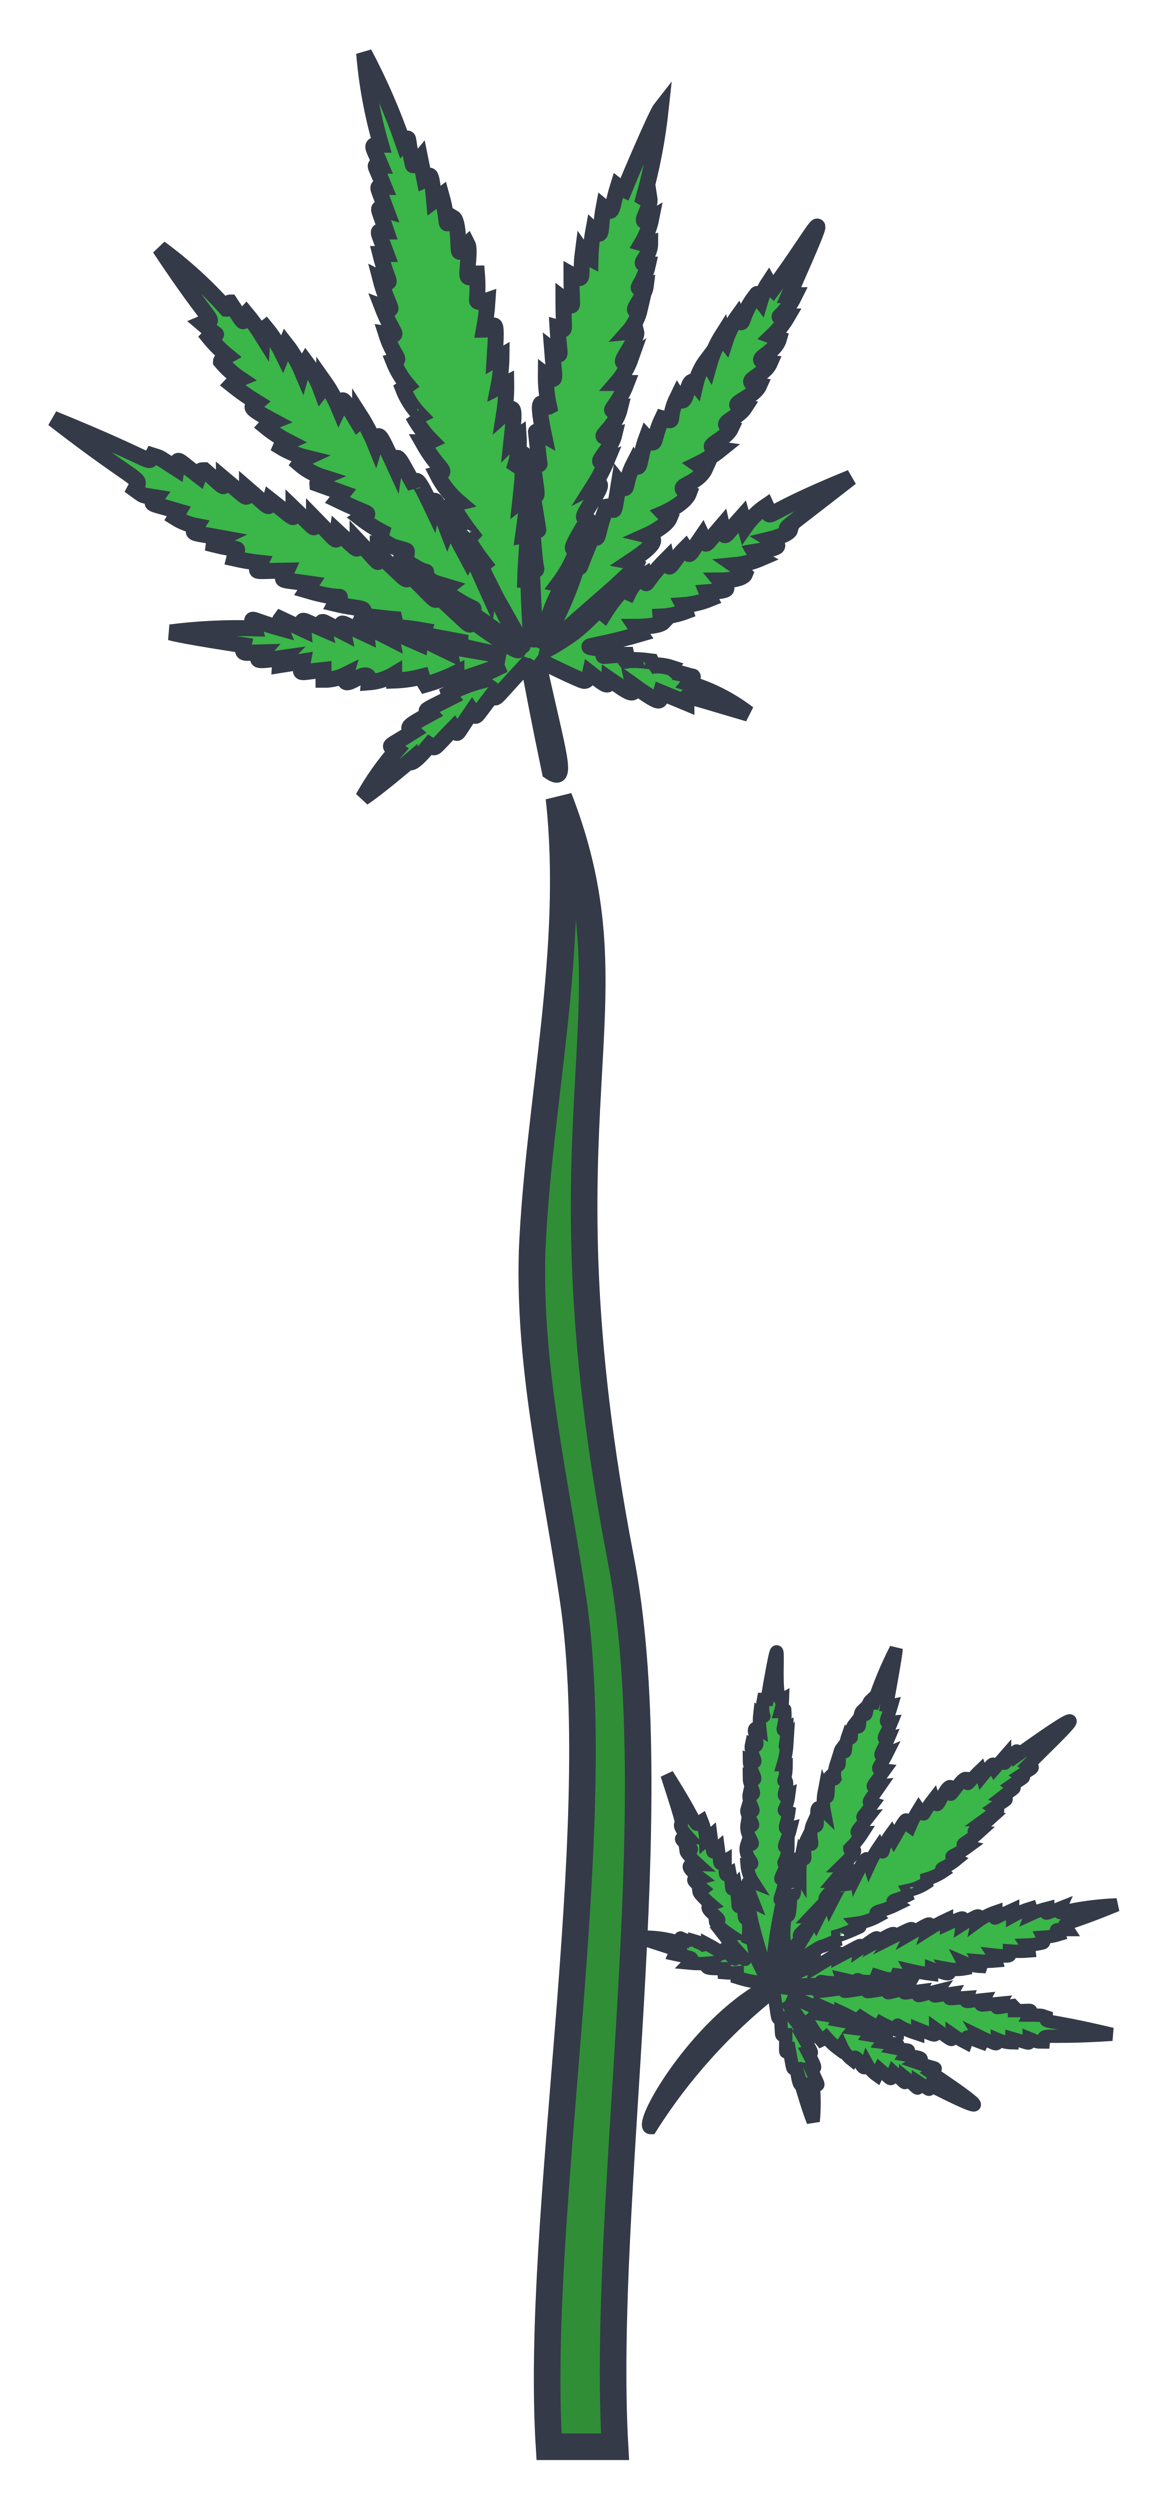
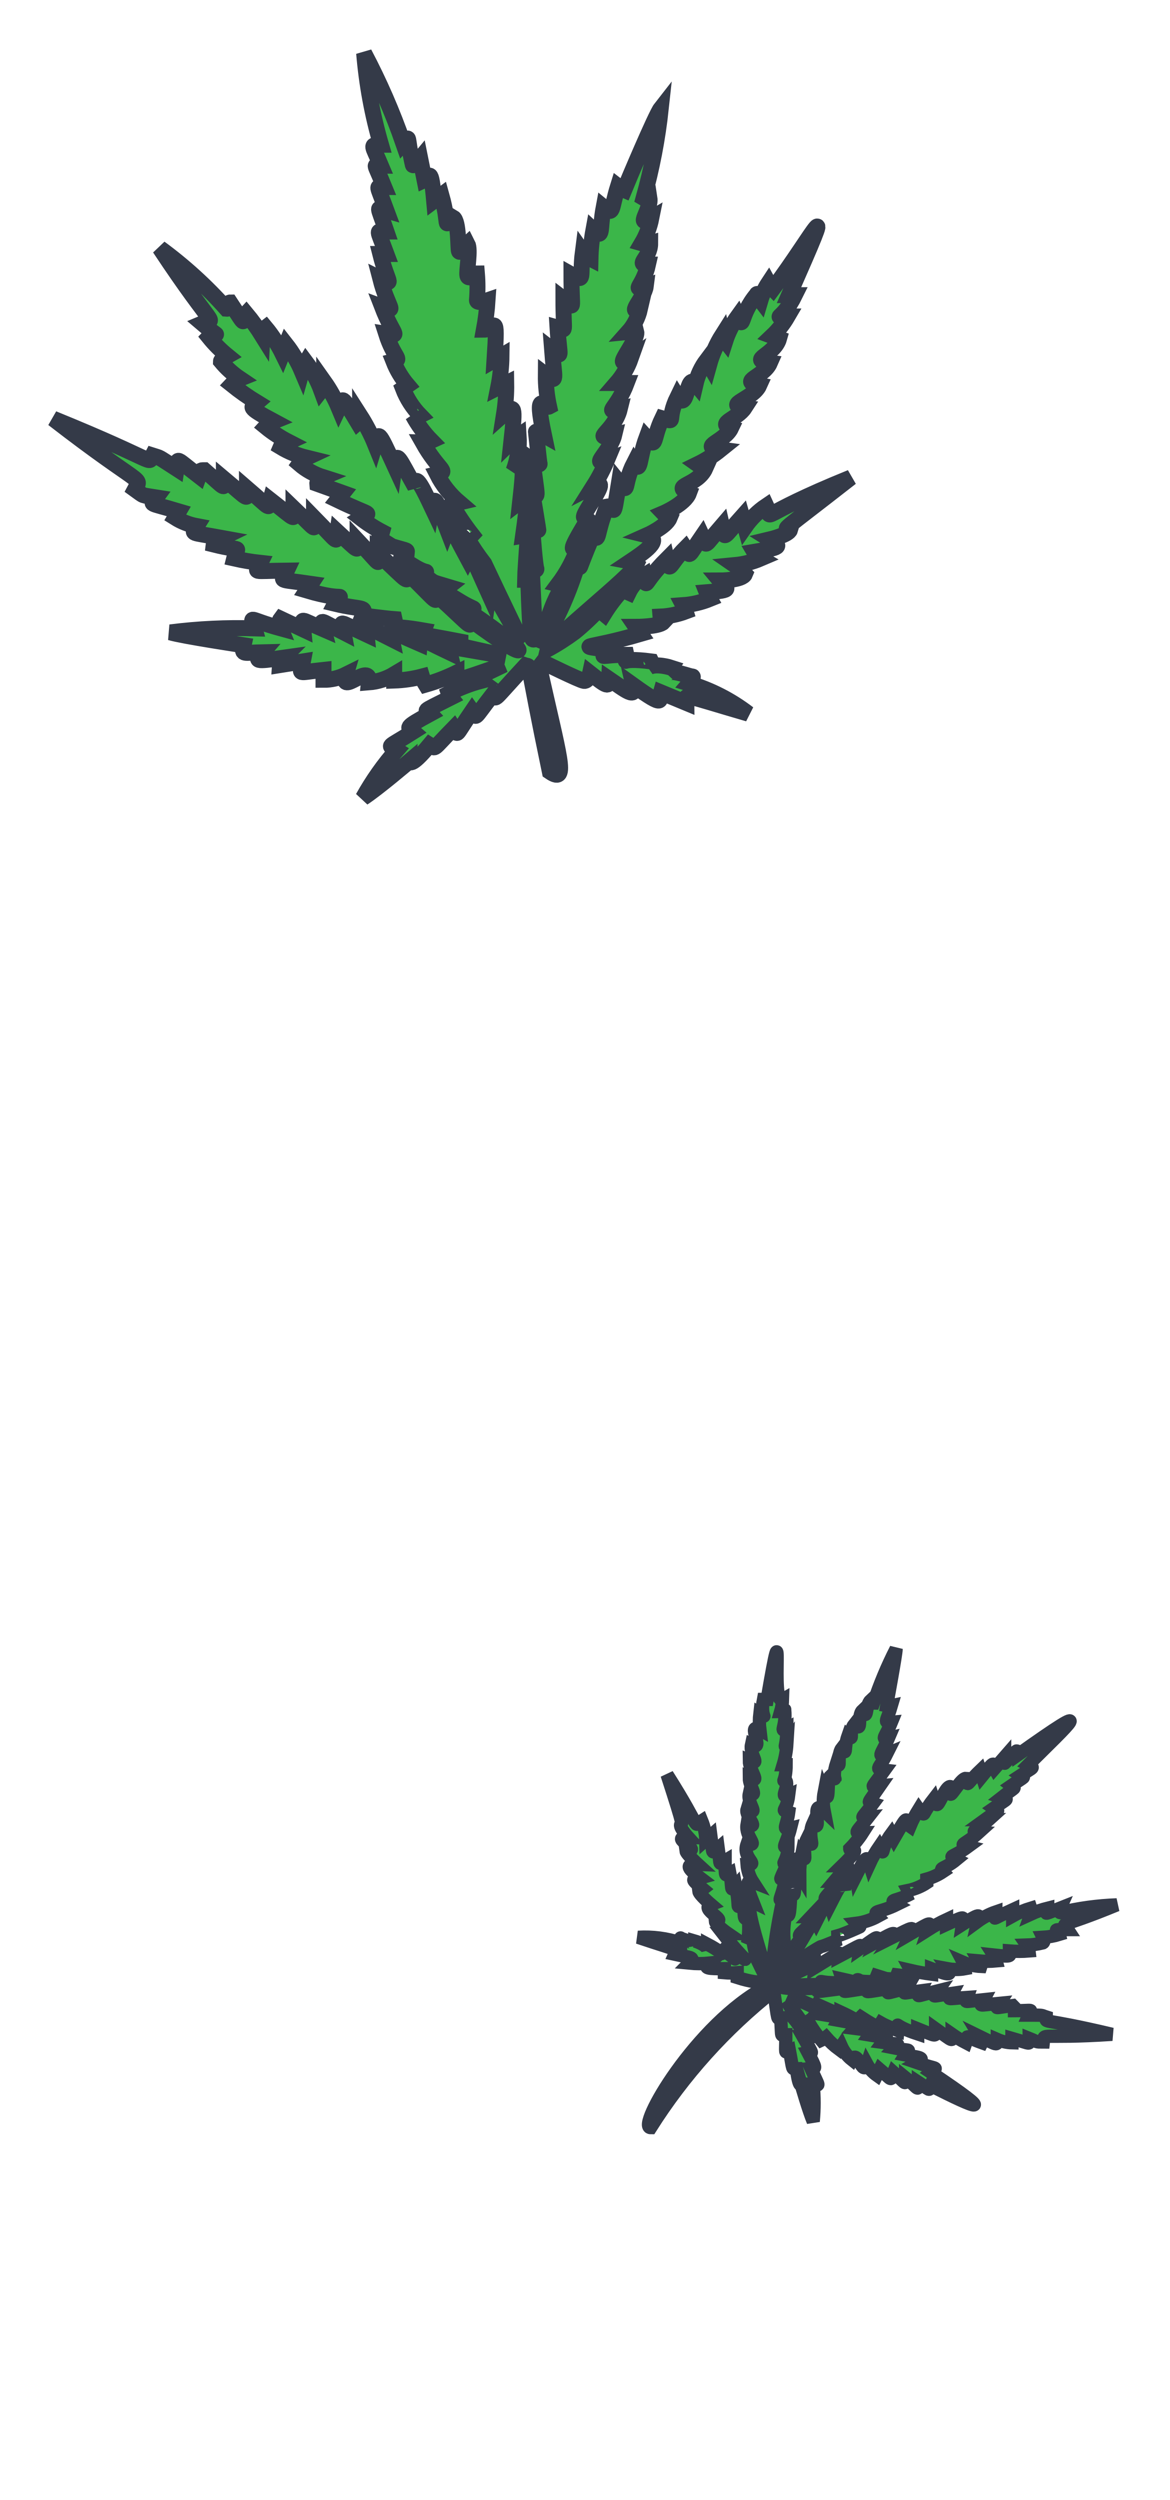
<svg xmlns="http://www.w3.org/2000/svg" width="22px" height="47px" viewBox="0 0 22 47" version="1.1">
  <title>plant-8</title>
  <g id="Page-1" stroke="none" stroke-width="1" fill="none" fill-rule="evenodd">
    <g id="illustration-step-6" transform="translate(-1399, -903)" fill-rule="nonzero" stroke="#343A48">
      <g id="other-plants" transform="translate(66, 844)">
        <g id="plant-8" transform="translate(1344, 82.5) scale(-1, 1) translate(-1344, -82.5) translate(1334, 60)">
-           <path d="M9.435,45 L10.676,45 C10.947,40.666 9.583,33.506 10.218,29.109 C10.544,26.882 11.063,24.768 10.994,22.513 C10.877,19.729 10.172,16.875 10.49,14 C8.939,17.996 10.97,19.736 9.335,28.27 C8.42,32.921 9.699,40.363 9.435,45 Z" id="Path" stroke-width="0.5" fill="#308E37" />
-           <path d="M11.77,10.059 C11.792,10.087 11.806,10.121 11.811,10.156 C12.218,9.257 12.135,9.375 12.204,9.506 C12.617,8.739 12.534,8.815 12.59,8.96 C12.748,8.552 12.824,8.227 12.879,8.538 C13.023,8.234 13.202,7.847 13.196,8.151 C13.499,7.612 13.54,7.46 13.581,7.757 C13.898,7.066 13.877,7.128 13.946,7.356 C14.023,7.166 14.118,6.983 14.229,6.81 C14.229,6.914 14.27,6.948 14.27,6.948 C14.607,6.388 14.539,6.485 14.628,6.672 C14.701,6.496 14.794,6.329 14.904,6.174 C14.904,6.271 14.959,6.34 14.959,6.34 C15.029,6.149 15.126,5.97 15.248,5.807 C15.281,5.861 15.307,5.919 15.324,5.98 C15.4,5.8 15.499,5.63 15.62,5.476 L15.689,5.648 C15.775,5.473 15.881,5.308 16.006,5.158 C16.061,5.199 16.067,5.317 16.067,5.317 C16.159,5.169 16.26,5.028 16.371,4.895 C16.481,5.012 16.315,5.234 16.674,4.687 C16.715,4.687 16.674,4.812 16.742,4.805 C17.119,4.381 17.539,3.999 17.996,3.664 C16.935,5.268 16.935,4.971 17.197,5.081 C16.791,5.427 16.949,5.206 17.073,5.337 C16.968,5.467 16.851,5.585 16.722,5.69 C16.846,5.759 16.846,5.794 16.846,5.794 C16.743,5.919 16.622,6.029 16.488,6.119 C16.548,6.143 16.602,6.181 16.646,6.229 C16.493,6.352 16.332,6.466 16.164,6.568 C16.267,6.658 16.384,6.637 15.854,6.92 C15.912,6.943 15.964,6.978 16.006,7.024 C15.872,7.134 15.726,7.229 15.572,7.308 C15.709,7.37 15.723,7.404 15.723,7.404 C15.571,7.496 15.406,7.563 15.234,7.605 C15.29,7.631 15.337,7.672 15.372,7.722 C15.241,7.835 15.089,7.919 14.924,7.971 C15.041,8.02 15.034,8.096 15.034,8.096 L14.552,8.269 L14.656,8.4 C13.967,8.732 14.029,8.614 14.222,8.739 C14.095,8.838 13.958,8.926 13.815,9.001 C13.857,9.16 13.988,9.043 13.629,9.271 C13.306,9.368 13.347,9.333 13.354,9.409 C13.499,9.513 13.526,9.451 13.23,9.638 C12.934,9.824 12.941,9.7 13.044,9.797 C12.803,9.983 12.913,9.928 12.569,10.032 C12.7,10.135 12.727,10.073 12.383,10.287 C12.039,10.502 12.045,10.405 12.183,10.495 C10.909,11.352 10.985,11.518 12.128,10.668 C12.19,10.785 12.059,10.854 12.775,10.198 C12.824,10.329 12.734,10.363 13.306,9.803 C13.375,9.935 13.258,10.004 13.898,9.402 C13.898,9.631 13.788,9.679 14.277,9.16 C14.277,9.382 14.222,9.396 14.656,8.995 C14.69,9.216 14.594,9.243 15.096,8.732 C15.096,8.988 15,9.015 15.482,8.552 C15.482,8.787 15.386,8.815 15.916,8.4 C15.964,8.573 15.875,8.594 16.357,8.179 C16.357,8.414 16.288,8.421 16.791,7.999 C16.791,8.206 16.729,8.213 17.156,7.84 C17.245,7.84 17.218,7.84 17.259,7.951 C17.727,7.591 17.645,7.598 17.679,7.812 C18.065,7.563 17.961,7.619 18.134,7.563 C18.23,7.743 17.961,7.702 20,6.872 C18.285,8.2 18.333,7.951 18.464,8.2 C18.271,8.338 18.361,8.303 18.058,8.352 C18.168,8.504 18.237,8.435 17.638,8.614 L17.707,8.732 C17.583,8.81 17.445,8.864 17.3,8.891 C17.397,9.05 17.438,9.001 16.832,9.112 C16.977,9.181 16.983,9.237 16.983,9.237 C16.405,9.382 16.536,9.237 16.598,9.499 C16.434,9.536 16.269,9.564 16.102,9.582 C16.198,9.783 16.288,9.734 15.606,9.727 C15.709,9.949 15.806,9.88 15.152,9.976 L15.234,10.101 C14.442,10.336 14.58,10.101 14.704,10.35 C14.187,10.474 14.112,10.391 14.18,10.571 C14.18,10.571 13.767,10.626 13.581,10.64 C13.526,10.875 13.733,10.73 13.03,10.854 C13.065,10.951 13.168,10.903 12.342,11.062 C12.342,11.172 12.472,11.11 11.488,11.338 C12.748,11.131 12.576,11.117 12.541,11.269 C13.182,10.965 13.092,10.965 13.106,11.103 C13.795,10.806 13.671,10.799 13.629,11.02 C14.222,10.723 14.125,10.716 14.105,10.93 C14.683,10.661 14.58,10.661 14.539,10.889 C15.028,10.64 14.959,10.633 14.91,10.834 C15.393,10.626 15.317,10.605 15.296,10.834 L15.723,10.633 C15.723,10.633 15.771,10.695 15.723,10.813 C16.357,10.64 16.281,10.557 16.212,10.813 C16.741,10.797 17.271,10.822 17.796,10.889 C17.569,10.958 16.419,11.131 16.419,11.131 C16.46,11.324 16.419,11.269 16.061,11.262 C16.212,11.435 16.212,11.442 15.675,11.366 C15.712,11.403 15.734,11.452 15.737,11.504 L15.303,11.435 C15.351,11.698 15.448,11.649 14.917,11.594 L14.917,11.781 C14.772,11.782 14.628,11.749 14.497,11.684 C14.621,12.106 14.022,11.428 14.063,11.829 C13.895,11.816 13.733,11.764 13.588,11.677 L13.588,11.795 C13.411,11.789 13.236,11.764 13.065,11.719 C13.049,11.772 13.026,11.823 12.996,11.871 C12.797,11.814 12.603,11.74 12.417,11.649 C12.417,11.836 12.466,11.815 11.522,11.497 C12.135,11.795 12.059,11.725 11.956,11.801 C12.166,11.857 12.369,11.936 12.562,12.037 C12.553,12.064 12.539,12.09 12.521,12.113 C13.127,12.417 12.982,12.334 12.906,12.417 C13.416,12.693 13.326,12.673 13.23,12.756 C13.74,13.08 13.705,12.998 13.54,13.101 C13.783,13.377 13.995,13.678 14.174,14 C13.898,13.82 13.299,13.309 13.299,13.309 C13.299,13.309 13.299,13.461 12.92,13.004 C12.796,13.08 12.886,13.115 12.466,12.686 C12.376,12.825 12.466,12.873 12.121,12.368 C12.025,12.5 12.121,12.555 11.729,12.05 C11.66,12.154 11.77,12.216 11.116,11.511 C11.012,11.546 11.116,11.324 10.661,13.509 C10.296,13.758 10.496,13.205 10.861,11.539 L10.792,11.449 C10.792,11.449 10.103,11.788 10.021,11.801 C9.938,11.815 9.904,11.656 9.904,11.656 C9.58,11.912 9.552,11.926 9.545,11.767 C9.242,11.974 9.029,12.154 9.091,11.884 C8.464,12.334 8.616,12.154 8.574,12.016 L8.092,12.216 C8.092,12.037 8.258,12.03 6.928,12.417 C7.261,12.162 7.636,11.97 8.037,11.85 C7.989,11.795 7.955,11.712 7.982,11.719 C8.01,11.725 8.361,11.587 8.444,11.649 L8.382,11.553 C8.382,11.553 8.678,11.456 8.815,11.553 C8.726,11.49 8.753,11.435 8.753,11.435 C9.442,11.345 9.174,11.532 9.222,11.311 C9.731,11.311 9.711,11.4 9.559,11.221 C10.186,11.117 9.993,11.221 8.953,10.917 L9.043,10.785 C9.043,10.785 8.609,10.785 8.526,10.695 C8.558,10.67 8.578,10.632 8.581,10.592 C8.419,10.585 8.258,10.552 8.106,10.495 C8.118,10.454 8.134,10.415 8.154,10.377 C7.982,10.365 7.812,10.325 7.652,10.26 C7.675,10.22 7.696,10.178 7.713,10.135 C7.183,10.094 7.335,10.073 7.466,9.914 C7.466,9.914 7.039,9.914 6.99,9.79 C7.048,9.727 7.113,9.672 7.183,9.624 C7.015,9.608 6.85,9.566 6.694,9.499 C6.746,9.469 6.788,9.426 6.818,9.375 C6.329,9.292 6.288,9.285 6.522,9.14 C6.522,9.14 6.171,9.057 6.143,8.96 C6.247,8.912 6.398,9.071 5,7.978 C6.86,8.732 6.453,8.808 6.591,8.511 C6.747,8.616 6.882,8.75 6.99,8.905 L7.045,8.711 C7.424,9.133 7.362,9.154 7.424,8.884 C7.789,9.306 7.7,9.285 7.796,9.078 C8.085,9.499 8.01,9.465 8.113,9.306 C8.423,9.617 8.402,9.79 8.464,9.513 C8.939,9.99 8.822,10.087 8.884,9.817 C9.012,9.895 9.115,10.008 9.18,10.142 C9.219,10.125 9.249,10.093 9.263,10.052 C9.406,10.203 9.533,10.367 9.642,10.543 C9.718,10.481 9.718,10.433 9.718,10.433 C9.865,10.593 10.024,10.744 10.193,10.882 C10.355,11.002 10.525,11.111 10.702,11.207 C10.661,11.027 9.118,9.824 9.029,9.61 C9.063,9.582 9.103,9.563 9.146,9.555 C8.898,9.389 8.526,9.14 8.836,9.064 C8.836,9.064 8.478,8.905 8.409,8.739 C8.452,8.715 8.492,8.685 8.526,8.649 C8.526,8.649 8.12,8.476 8.044,8.269 C8.395,8.117 7.886,8.144 7.734,7.799 C7.789,7.786 7.84,7.762 7.886,7.729 C7.731,7.654 7.586,7.561 7.452,7.453 C7.872,7.398 7.376,7.308 7.252,7.045 C7.528,6.955 7.135,6.879 6.997,6.665 C7.397,6.609 6.839,6.506 6.722,6.243 C7.121,6.167 6.639,6.091 6.522,5.821 C6.949,5.766 6.439,5.683 6.35,5.365 L6.481,5.317 C6.367,5.209 6.27,5.086 6.191,4.95 C6.488,4.95 6.295,5.04 6.054,4.549 L6.164,4.549 C5.207,2.378 5.675,3.374 6.467,4.432 C6.5,4.399 6.528,4.362 6.55,4.321 C6.616,4.421 6.667,4.531 6.701,4.646 C6.749,4.584 6.763,4.501 6.77,4.535 C7.107,4.936 7.004,5.227 7.128,4.95 C7.23,5.091 7.309,5.247 7.362,5.413 C7.389,5.379 7.408,5.339 7.417,5.296 C7.527,5.469 7.61,5.658 7.665,5.856 L7.713,5.773 C7.812,5.904 7.883,6.055 7.92,6.215 C8.099,5.994 8.065,6.768 8.258,6.457 C8.485,6.92 8.258,6.948 8.547,6.865 C8.74,7.266 8.643,7.446 8.843,7.225 C8.994,7.633 8.946,7.916 9.077,7.702 C9.291,8.117 9.16,8.317 9.36,8.068 C9.49,8.877 9.421,8.49 9.587,8.524 C9.8,9.043 9.725,9.216 9.848,9.05 C10.207,9.9 10.028,9.589 10.158,9.672 C10.323,10.2 10.554,10.704 10.847,11.172 C10.523,9.838 10.269,10.039 10.503,9.983 C10.345,9.773 10.22,9.54 10.131,9.292 C10.248,9.333 10.351,9.423 9.883,8.663 C10.365,9.008 9.394,7.902 9.835,8.13 C9.739,7.978 9.656,7.819 9.587,7.653 C9.917,7.778 9.525,7.494 9.449,7.176 C9.917,7.287 9.449,7.114 9.346,6.692 C9.656,6.768 9.401,6.692 9.215,6.201 C9.256,6.201 9.408,6.201 9.408,6.201 C9.29,6.065 9.199,5.908 9.139,5.738 C9.545,6.015 8.994,5.4 9.036,5.24 C9.086,5.235 9.137,5.235 9.187,5.24 C9.079,5.119 9.003,4.971 8.967,4.812 C9.222,4.922 8.884,4.598 8.857,4.383 C9.139,4.48 8.905,4.383 8.815,3.975 C9.063,3.975 8.774,3.858 8.774,3.574 C8.826,3.589 8.881,3.589 8.933,3.574 C8.847,3.429 8.786,3.27 8.753,3.104 C9.07,3.291 8.753,2.945 8.788,2.724 C8.822,2.745 8.864,2.745 8.898,2.724 C8.743,2.172 8.635,1.607 8.574,1.037 C8.671,1.161 9.201,2.42 9.263,2.572 C9.305,2.554 9.344,2.531 9.38,2.503 C9.518,2.945 9.456,3.056 9.649,2.897 C9.731,3.332 9.649,3.505 9.842,3.325 C9.875,3.503 9.893,3.684 9.897,3.865 C9.954,3.836 10.004,3.793 10.041,3.74 C10.103,4.217 9.986,4.314 10.255,4.162 C10.255,4.895 10.179,4.791 10.406,4.618 C10.406,5.31 10.344,5.206 10.517,5.158 C10.482,5.738 10.413,5.731 10.62,5.572 C10.579,6.125 10.51,6.222 10.737,6.049 C10.739,6.249 10.718,6.449 10.675,6.644 C10.751,6.685 10.964,6.264 10.771,7.183 C10.771,7.183 10.93,7.093 10.923,7.121 C10.916,7.149 10.868,7.667 10.854,7.716 C10.84,7.764 10.985,7.66 10.985,7.66 C10.902,8.352 10.868,8.352 10.985,8.303 C10.985,8.303 10.868,8.995 10.875,8.995 C10.882,8.995 10.985,8.932 10.985,8.995 C10.985,9.057 10.937,9.638 10.916,9.686 C10.895,9.734 10.999,9.727 10.999,9.727 L10.937,11.02 C11.006,11.02 11.026,11.152 11.067,9.9 L11.129,9.9 C11.129,9.852 11.081,9.119 11.074,9.071 C11.104,9.066 11.134,9.066 11.164,9.071 C11.067,8.379 11.074,8.317 11.219,8.428 C11.143,7.736 11.143,7.66 11.343,7.847 C11.265,7.637 11.232,7.413 11.247,7.19 C11.296,7.223 11.342,7.26 11.384,7.301 C11.309,6.609 11.329,6.609 11.522,6.782 C11.492,6.592 11.478,6.401 11.481,6.208 L11.632,6.284 C11.593,6.089 11.572,5.89 11.57,5.69 L11.701,5.766 C11.639,4.805 11.701,5.199 11.901,5.199 C11.867,5.016 11.844,4.831 11.832,4.646 C11.832,4.646 12.032,4.715 12.032,4.646 C12.018,4.478 12.018,4.309 12.032,4.141 C12.066,4.141 12.19,4.273 12.211,4.183 C12.231,4.093 12.149,3.699 12.211,3.581 C12.273,3.637 12.348,3.768 12.369,3.726 C12.39,3.685 12.369,3.153 12.479,3.09 C12.679,3.284 12.534,3.263 12.7,2.669 L12.837,2.772 C12.899,2.081 12.927,2.344 13.017,2.385 L13.099,1.977 C13.099,1.977 13.23,2.136 13.237,2.102 C13.368,1.528 13.278,1.542 13.416,1.694 C13.618,1.111 13.865,0.545 14.153,0 C14.105,0.583 13.999,1.16 13.836,1.721 C14.056,1.721 14.001,1.721 13.836,2.116 C13.981,2.116 13.974,2.026 13.774,2.517 C13.933,2.517 13.926,2.434 13.733,2.959 C13.926,2.904 13.912,2.828 13.733,3.353 C13.933,3.353 13.919,3.27 13.733,3.775 L13.85,3.775 C13.712,4.328 13.574,4.376 13.85,4.238 C13.705,4.805 13.519,4.881 13.815,4.77 C13.602,5.323 13.457,5.317 13.74,5.275 C13.595,5.731 13.43,5.752 13.602,5.794 C13.538,5.957 13.447,6.109 13.333,6.243 L13.423,6.305 C13.35,6.494 13.24,6.665 13.099,6.81 C13.196,6.858 13.237,6.81 13.237,6.81 C13.143,6.985 13.025,7.146 12.886,7.287 C12.937,7.311 12.994,7.323 13.051,7.321 C12.755,7.847 12.548,7.861 12.782,7.916 C12.679,8.12 12.536,8.3 12.362,8.448 C12.507,8.483 12.521,8.448 12.507,8.483 C12.392,8.683 12.263,8.875 12.121,9.057 C12.19,9.133 12.225,9.105 12.225,9.105 C12.125,9.276 12.015,9.44 11.894,9.596 C11.983,9.665 12.052,9.458 11.336,10.896 C11.129,11.221 10.978,11.442 11.77,10.059 Z" id="Path" stroke-width="0.3" fill="#3BB649" />
+           <path d="M11.77,10.059 C11.792,10.087 11.806,10.121 11.811,10.156 C12.218,9.257 12.135,9.375 12.204,9.506 C12.617,8.739 12.534,8.815 12.59,8.96 C12.748,8.552 12.824,8.227 12.879,8.538 C13.023,8.234 13.202,7.847 13.196,8.151 C13.499,7.612 13.54,7.46 13.581,7.757 C13.898,7.066 13.877,7.128 13.946,7.356 C14.023,7.166 14.118,6.983 14.229,6.81 C14.229,6.914 14.27,6.948 14.27,6.948 C14.607,6.388 14.539,6.485 14.628,6.672 C14.701,6.496 14.794,6.329 14.904,6.174 C14.904,6.271 14.959,6.34 14.959,6.34 C15.029,6.149 15.126,5.97 15.248,5.807 C15.281,5.861 15.307,5.919 15.324,5.98 C15.4,5.8 15.499,5.63 15.62,5.476 L15.689,5.648 C15.775,5.473 15.881,5.308 16.006,5.158 C16.061,5.199 16.067,5.317 16.067,5.317 C16.159,5.169 16.26,5.028 16.371,4.895 C16.481,5.012 16.315,5.234 16.674,4.687 C16.715,4.687 16.674,4.812 16.742,4.805 C17.119,4.381 17.539,3.999 17.996,3.664 C16.935,5.268 16.935,4.971 17.197,5.081 C16.791,5.427 16.949,5.206 17.073,5.337 C16.968,5.467 16.851,5.585 16.722,5.69 C16.846,5.759 16.846,5.794 16.846,5.794 C16.743,5.919 16.622,6.029 16.488,6.119 C16.548,6.143 16.602,6.181 16.646,6.229 C16.493,6.352 16.332,6.466 16.164,6.568 C16.267,6.658 16.384,6.637 15.854,6.92 C15.912,6.943 15.964,6.978 16.006,7.024 C15.872,7.134 15.726,7.229 15.572,7.308 C15.709,7.37 15.723,7.404 15.723,7.404 C15.571,7.496 15.406,7.563 15.234,7.605 C15.29,7.631 15.337,7.672 15.372,7.722 C15.241,7.835 15.089,7.919 14.924,7.971 C15.041,8.02 15.034,8.096 15.034,8.096 L14.552,8.269 L14.656,8.4 C13.967,8.732 14.029,8.614 14.222,8.739 C14.095,8.838 13.958,8.926 13.815,9.001 C13.857,9.16 13.988,9.043 13.629,9.271 C13.306,9.368 13.347,9.333 13.354,9.409 C13.499,9.513 13.526,9.451 13.23,9.638 C12.934,9.824 12.941,9.7 13.044,9.797 C12.803,9.983 12.913,9.928 12.569,10.032 C12.7,10.135 12.727,10.073 12.383,10.287 C12.039,10.502 12.045,10.405 12.183,10.495 C10.909,11.352 10.985,11.518 12.128,10.668 C12.19,10.785 12.059,10.854 12.775,10.198 C12.824,10.329 12.734,10.363 13.306,9.803 C13.375,9.935 13.258,10.004 13.898,9.402 C13.898,9.631 13.788,9.679 14.277,9.16 C14.277,9.382 14.222,9.396 14.656,8.995 C14.69,9.216 14.594,9.243 15.096,8.732 C15.096,8.988 15,9.015 15.482,8.552 C15.482,8.787 15.386,8.815 15.916,8.4 C15.964,8.573 15.875,8.594 16.357,8.179 C16.357,8.414 16.288,8.421 16.791,7.999 C16.791,8.206 16.729,8.213 17.156,7.84 C17.245,7.84 17.218,7.84 17.259,7.951 C17.727,7.591 17.645,7.598 17.679,7.812 C18.065,7.563 17.961,7.619 18.134,7.563 C18.23,7.743 17.961,7.702 20,6.872 C18.285,8.2 18.333,7.951 18.464,8.2 C18.271,8.338 18.361,8.303 18.058,8.352 C18.168,8.504 18.237,8.435 17.638,8.614 L17.707,8.732 C17.583,8.81 17.445,8.864 17.3,8.891 C17.397,9.05 17.438,9.001 16.832,9.112 C16.977,9.181 16.983,9.237 16.983,9.237 C16.405,9.382 16.536,9.237 16.598,9.499 C16.434,9.536 16.269,9.564 16.102,9.582 C16.198,9.783 16.288,9.734 15.606,9.727 C15.709,9.949 15.806,9.88 15.152,9.976 L15.234,10.101 C14.442,10.336 14.58,10.101 14.704,10.35 C14.187,10.474 14.112,10.391 14.18,10.571 C14.18,10.571 13.767,10.626 13.581,10.64 C13.526,10.875 13.733,10.73 13.03,10.854 C13.065,10.951 13.168,10.903 12.342,11.062 C12.342,11.172 12.472,11.11 11.488,11.338 C12.748,11.131 12.576,11.117 12.541,11.269 C13.182,10.965 13.092,10.965 13.106,11.103 C13.795,10.806 13.671,10.799 13.629,11.02 C14.222,10.723 14.125,10.716 14.105,10.93 C14.683,10.661 14.58,10.661 14.539,10.889 C15.028,10.64 14.959,10.633 14.91,10.834 C15.393,10.626 15.317,10.605 15.296,10.834 L15.723,10.633 C15.723,10.633 15.771,10.695 15.723,10.813 C16.357,10.64 16.281,10.557 16.212,10.813 C16.741,10.797 17.271,10.822 17.796,10.889 C17.569,10.958 16.419,11.131 16.419,11.131 C16.46,11.324 16.419,11.269 16.061,11.262 C16.212,11.435 16.212,11.442 15.675,11.366 C15.712,11.403 15.734,11.452 15.737,11.504 L15.303,11.435 C15.351,11.698 15.448,11.649 14.917,11.594 L14.917,11.781 C14.772,11.782 14.628,11.749 14.497,11.684 C14.621,12.106 14.022,11.428 14.063,11.829 C13.895,11.816 13.733,11.764 13.588,11.677 L13.588,11.795 C13.411,11.789 13.236,11.764 13.065,11.719 C13.049,11.772 13.026,11.823 12.996,11.871 C12.797,11.814 12.603,11.74 12.417,11.649 C12.417,11.836 12.466,11.815 11.522,11.497 C12.135,11.795 12.059,11.725 11.956,11.801 C12.166,11.857 12.369,11.936 12.562,12.037 C12.553,12.064 12.539,12.09 12.521,12.113 C13.127,12.417 12.982,12.334 12.906,12.417 C13.416,12.693 13.326,12.673 13.23,12.756 C13.74,13.08 13.705,12.998 13.54,13.101 C13.783,13.377 13.995,13.678 14.174,14 C13.898,13.82 13.299,13.309 13.299,13.309 C13.299,13.309 13.299,13.461 12.92,13.004 C12.796,13.08 12.886,13.115 12.466,12.686 C12.376,12.825 12.466,12.873 12.121,12.368 C12.025,12.5 12.121,12.555 11.729,12.05 C11.66,12.154 11.77,12.216 11.116,11.511 C11.012,11.546 11.116,11.324 10.661,13.509 C10.296,13.758 10.496,13.205 10.861,11.539 L10.792,11.449 C10.792,11.449 10.103,11.788 10.021,11.801 C9.938,11.815 9.904,11.656 9.904,11.656 C9.58,11.912 9.552,11.926 9.545,11.767 C9.242,11.974 9.029,12.154 9.091,11.884 C8.464,12.334 8.616,12.154 8.574,12.016 L8.092,12.216 C8.092,12.037 8.258,12.03 6.928,12.417 C7.261,12.162 7.636,11.97 8.037,11.85 C7.989,11.795 7.955,11.712 7.982,11.719 C8.01,11.725 8.361,11.587 8.444,11.649 L8.382,11.553 C8.382,11.553 8.678,11.456 8.815,11.553 C8.726,11.49 8.753,11.435 8.753,11.435 C9.442,11.345 9.174,11.532 9.222,11.311 C9.731,11.311 9.711,11.4 9.559,11.221 C10.186,11.117 9.993,11.221 8.953,10.917 L9.043,10.785 C9.043,10.785 8.609,10.785 8.526,10.695 C8.558,10.67 8.578,10.632 8.581,10.592 C8.419,10.585 8.258,10.552 8.106,10.495 C8.118,10.454 8.134,10.415 8.154,10.377 C7.982,10.365 7.812,10.325 7.652,10.26 C7.675,10.22 7.696,10.178 7.713,10.135 C7.183,10.094 7.335,10.073 7.466,9.914 C7.466,9.914 7.039,9.914 6.99,9.79 C7.048,9.727 7.113,9.672 7.183,9.624 C7.015,9.608 6.85,9.566 6.694,9.499 C6.746,9.469 6.788,9.426 6.818,9.375 C6.329,9.292 6.288,9.285 6.522,9.14 C6.522,9.14 6.171,9.057 6.143,8.96 C6.247,8.912 6.398,9.071 5,7.978 C6.86,8.732 6.453,8.808 6.591,8.511 C6.747,8.616 6.882,8.75 6.99,8.905 L7.045,8.711 C7.424,9.133 7.362,9.154 7.424,8.884 C7.789,9.306 7.7,9.285 7.796,9.078 C8.085,9.499 8.01,9.465 8.113,9.306 C8.423,9.617 8.402,9.79 8.464,9.513 C8.939,9.99 8.822,10.087 8.884,9.817 C9.012,9.895 9.115,10.008 9.18,10.142 C9.219,10.125 9.249,10.093 9.263,10.052 C9.406,10.203 9.533,10.367 9.642,10.543 C9.718,10.481 9.718,10.433 9.718,10.433 C9.865,10.593 10.024,10.744 10.193,10.882 C10.355,11.002 10.525,11.111 10.702,11.207 C10.661,11.027 9.118,9.824 9.029,9.61 C9.063,9.582 9.103,9.563 9.146,9.555 C8.898,9.389 8.526,9.14 8.836,9.064 C8.836,9.064 8.478,8.905 8.409,8.739 C8.452,8.715 8.492,8.685 8.526,8.649 C8.526,8.649 8.12,8.476 8.044,8.269 C8.395,8.117 7.886,8.144 7.734,7.799 C7.789,7.786 7.84,7.762 7.886,7.729 C7.731,7.654 7.586,7.561 7.452,7.453 C7.872,7.398 7.376,7.308 7.252,7.045 C7.528,6.955 7.135,6.879 6.997,6.665 C7.397,6.609 6.839,6.506 6.722,6.243 C7.121,6.167 6.639,6.091 6.522,5.821 C6.949,5.766 6.439,5.683 6.35,5.365 L6.481,5.317 C6.367,5.209 6.27,5.086 6.191,4.95 C6.488,4.95 6.295,5.04 6.054,4.549 L6.164,4.549 C5.207,2.378 5.675,3.374 6.467,4.432 C6.5,4.399 6.528,4.362 6.55,4.321 C6.616,4.421 6.667,4.531 6.701,4.646 C6.749,4.584 6.763,4.501 6.77,4.535 C7.107,4.936 7.004,5.227 7.128,4.95 C7.23,5.091 7.309,5.247 7.362,5.413 C7.389,5.379 7.408,5.339 7.417,5.296 C7.527,5.469 7.61,5.658 7.665,5.856 L7.713,5.773 C7.812,5.904 7.883,6.055 7.92,6.215 C8.099,5.994 8.065,6.768 8.258,6.457 C8.485,6.92 8.258,6.948 8.547,6.865 C8.74,7.266 8.643,7.446 8.843,7.225 C8.994,7.633 8.946,7.916 9.077,7.702 C9.291,8.117 9.16,8.317 9.36,8.068 C9.49,8.877 9.421,8.49 9.587,8.524 C9.8,9.043 9.725,9.216 9.848,9.05 C10.207,9.9 10.028,9.589 10.158,9.672 C10.323,10.2 10.554,10.704 10.847,11.172 C10.523,9.838 10.269,10.039 10.503,9.983 C10.345,9.773 10.22,9.54 10.131,9.292 C10.248,9.333 10.351,9.423 9.883,8.663 C10.365,9.008 9.394,7.902 9.835,8.13 C9.739,7.978 9.656,7.819 9.587,7.653 C9.917,7.778 9.525,7.494 9.449,7.176 C9.917,7.287 9.449,7.114 9.346,6.692 C9.656,6.768 9.401,6.692 9.215,6.201 C9.256,6.201 9.408,6.201 9.408,6.201 C9.29,6.065 9.199,5.908 9.139,5.738 C9.545,6.015 8.994,5.4 9.036,5.24 C9.086,5.235 9.137,5.235 9.187,5.24 C9.079,5.119 9.003,4.971 8.967,4.812 C9.222,4.922 8.884,4.598 8.857,4.383 C9.139,4.48 8.905,4.383 8.815,3.975 C9.063,3.975 8.774,3.858 8.774,3.574 C8.826,3.589 8.881,3.589 8.933,3.574 C8.847,3.429 8.786,3.27 8.753,3.104 C9.07,3.291 8.753,2.945 8.788,2.724 C8.822,2.745 8.864,2.745 8.898,2.724 C8.743,2.172 8.635,1.607 8.574,1.037 C8.671,1.161 9.201,2.42 9.263,2.572 C9.305,2.554 9.344,2.531 9.38,2.503 C9.518,2.945 9.456,3.056 9.649,2.897 C9.731,3.332 9.649,3.505 9.842,3.325 C9.875,3.503 9.893,3.684 9.897,3.865 C9.954,3.836 10.004,3.793 10.041,3.74 C10.103,4.217 9.986,4.314 10.255,4.162 C10.255,4.895 10.179,4.791 10.406,4.618 C10.406,5.31 10.344,5.206 10.517,5.158 C10.482,5.738 10.413,5.731 10.62,5.572 C10.579,6.125 10.51,6.222 10.737,6.049 C10.739,6.249 10.718,6.449 10.675,6.644 C10.751,6.685 10.964,6.264 10.771,7.183 C10.771,7.183 10.93,7.093 10.923,7.121 C10.916,7.149 10.868,7.667 10.854,7.716 C10.84,7.764 10.985,7.66 10.985,7.66 C10.902,8.352 10.868,8.352 10.985,8.303 C10.985,8.303 10.868,8.995 10.875,8.995 C10.882,8.995 10.985,8.932 10.985,8.995 C10.985,9.057 10.937,9.638 10.916,9.686 C10.895,9.734 10.999,9.727 10.999,9.727 L10.937,11.02 C11.006,11.02 11.026,11.152 11.067,9.9 L11.129,9.9 C11.129,9.852 11.081,9.119 11.074,9.071 C11.104,9.066 11.134,9.066 11.164,9.071 C11.067,8.379 11.074,8.317 11.219,8.428 C11.143,7.736 11.143,7.66 11.343,7.847 C11.265,7.637 11.232,7.413 11.247,7.19 C11.296,7.223 11.342,7.26 11.384,7.301 C11.309,6.609 11.329,6.609 11.522,6.782 C11.492,6.592 11.478,6.401 11.481,6.208 L11.632,6.284 C11.593,6.089 11.572,5.89 11.57,5.69 L11.701,5.766 C11.639,4.805 11.701,5.199 11.901,5.199 C11.867,5.016 11.844,4.831 11.832,4.646 C11.832,4.646 12.032,4.715 12.032,4.646 C12.018,4.478 12.018,4.309 12.032,4.141 C12.066,4.141 12.19,4.273 12.211,4.183 C12.231,4.093 12.149,3.699 12.211,3.581 C12.273,3.637 12.348,3.768 12.369,3.726 C12.39,3.685 12.369,3.153 12.479,3.09 C12.679,3.284 12.534,3.263 12.7,2.669 L12.837,2.772 C12.899,2.081 12.927,2.344 13.017,2.385 L13.099,1.977 C13.099,1.977 13.23,2.136 13.237,2.102 C13.368,1.528 13.278,1.542 13.416,1.694 C13.618,1.111 13.865,0.545 14.153,0 C14.105,0.583 13.999,1.16 13.836,1.721 C14.056,1.721 14.001,1.721 13.836,2.116 C13.981,2.116 13.974,2.026 13.774,2.517 C13.933,2.517 13.926,2.434 13.733,2.959 C13.926,2.904 13.912,2.828 13.733,3.353 C13.933,3.353 13.919,3.27 13.733,3.775 L13.85,3.775 C13.712,4.328 13.574,4.376 13.85,4.238 C13.705,4.805 13.519,4.881 13.815,4.77 C13.602,5.323 13.457,5.317 13.74,5.275 C13.595,5.731 13.43,5.752 13.602,5.794 C13.538,5.957 13.447,6.109 13.333,6.243 L13.423,6.305 C13.35,6.494 13.24,6.665 13.099,6.81 C13.196,6.858 13.237,6.81 13.237,6.81 C13.143,6.985 13.025,7.146 12.886,7.287 C12.937,7.311 12.994,7.323 13.051,7.321 C12.755,7.847 12.548,7.861 12.782,7.916 C12.679,8.12 12.536,8.3 12.362,8.448 C12.507,8.483 12.521,8.448 12.507,8.483 C12.392,8.683 12.263,8.875 12.121,9.057 C12.19,9.133 12.225,9.105 12.225,9.105 C12.125,9.276 12.015,9.44 11.894,9.596 C11.129,11.221 10.978,11.442 11.77,10.059 Z" id="Path" stroke-width="0.3" fill="#3BB649" />
          <path d="M3.332,35.921 C3.335,35.942 3.335,35.963 3.332,35.984 C3.868,35.658 3.779,35.686 3.772,35.783 C4.26,35.526 4.184,35.547 4.17,35.637 C4.452,35.443 4.541,35.353 4.473,35.512 C4.72,35.374 4.878,35.277 4.782,35.422 C5.166,35.228 5.194,35.207 5.125,35.353 C5.531,35.117 5.503,35.131 5.455,35.277 C5.565,35.207 5.68,35.144 5.798,35.089 L5.798,35.18 C6.176,35.006 6.115,35.027 6.094,35.18 C6.492,34.923 6.403,35.027 6.382,35.124 C6.487,35.047 6.603,34.986 6.726,34.944 C6.726,35.103 6.582,35.11 7.042,34.902 L7.042,35.02 C7.151,34.959 7.266,34.91 7.385,34.874 C7.398,34.91 7.398,34.949 7.385,34.985 C7.487,34.938 7.593,34.901 7.702,34.874 C7.702,34.971 7.55,35.027 7.935,34.874 C7.935,34.874 7.901,34.951 7.935,34.958 C8.284,34.873 8.641,34.825 9,34.812 C7.873,35.277 7.976,35.117 8.079,35.277 C7.736,35.277 7.901,35.277 7.921,35.367 C7.821,35.398 7.717,35.416 7.612,35.422 C7.653,35.505 7.612,35.526 7.612,35.526 C7.513,35.551 7.412,35.565 7.31,35.568 C7.333,35.601 7.347,35.639 7.351,35.679 C7.228,35.689 7.104,35.689 6.98,35.679 C6.98,35.769 7.069,35.797 6.685,35.755 C6.707,35.789 6.723,35.826 6.733,35.866 C6.623,35.876 6.513,35.876 6.403,35.866 C6.451,35.949 6.444,35.97 6.444,35.97 C6.331,35.965 6.219,35.939 6.115,35.894 C6.134,35.93 6.146,35.97 6.149,36.012 C6.04,36.032 5.928,36.032 5.819,36.012 C5.936,36.185 5.723,36.088 5.517,36.012 L5.517,36.116 C5.385,36.099 5.254,36.076 5.125,36.046 C5.173,36.136 5.256,36.178 4.864,36.129 C4.823,36.227 4.94,36.213 4.665,36.199 L4.486,36.143 C4.431,36.268 4.637,36.261 4.321,36.254 C4.005,36.247 4.15,36.178 4.17,36.254 C3.978,36.254 4.053,36.254 3.834,36.206 C3.868,36.31 3.902,36.282 3.648,36.275 C3.394,36.268 3.421,36.213 3.463,36.31 C2.494,36.31 2.453,36.414 3.373,36.379 C3.373,36.462 3.277,36.455 3.882,36.379 C3.882,36.462 3.779,36.455 4.308,36.379 C4.308,36.469 4.205,36.462 4.761,36.379 C4.672,36.497 4.603,36.49 5.05,36.379 C4.981,36.504 4.933,36.476 5.311,36.428 C5.249,36.559 5.187,36.539 5.634,36.428 C5.544,36.559 5.476,36.539 5.902,36.476 C5.833,36.608 5.764,36.58 6.19,36.552 C6.156,36.656 6.094,36.636 6.499,36.594 C6.431,36.726 6.355,36.705 6.795,36.663 C6.726,36.774 6.664,36.753 7.042,36.705 L7.076,36.74 L7.076,36.802 C7.447,36.802 7.399,36.76 7.344,36.885 C7.64,36.885 7.564,36.885 7.674,36.92 C7.674,37.052 7.537,36.92 8.911,37.246 C7.537,37.336 7.64,37.204 7.619,37.391 C7.461,37.391 7.523,37.391 7.351,37.322 C7.351,37.447 7.413,37.433 7.028,37.322 L7.028,37.405 C6.933,37.403 6.84,37.381 6.753,37.343 C6.753,37.468 6.753,37.447 6.424,37.287 C6.479,37.378 6.465,37.405 6.465,37.405 C6.094,37.273 6.224,37.239 6.163,37.405 C6.072,37.358 5.985,37.304 5.902,37.246 C5.902,37.384 5.95,37.398 5.592,37.142 C5.592,37.301 5.634,37.294 5.256,37.142 L5.256,37.239 C4.747,37.072 4.905,36.996 4.885,37.176 C4.885,37.176 4.658,37.086 4.562,37.031 C4.514,37.107 4.562,37.163 4.184,36.92 C4.074,37.024 4.232,37.024 3.813,36.83 C3.813,36.899 3.868,36.906 3.366,36.684 C3.325,36.753 3.401,36.747 2.817,36.511 C3.545,36.857 3.504,36.795 3.401,36.864 C3.868,36.941 3.799,36.906 3.758,36.982 C4.211,37.065 4.163,37.024 4.067,37.135 C4.479,37.19 4.438,37.135 4.349,37.26 C4.754,37.329 4.699,37.26 4.596,37.398 C4.953,37.447 4.905,37.398 4.809,37.502 C5.153,37.572 5.105,37.502 5.022,37.634 C5.235,37.676 5.434,37.676 5.249,37.78 C5.647,37.918 5.634,37.849 5.503,37.96 C6.788,38.82 6.382,38.653 5.503,38.21 C5.462,38.32 5.503,38.3 5.269,38.147 C5.269,38.341 5.269,38.258 5.029,38.064 C5.029,38.223 5.029,38.161 4.802,37.96 C4.734,38.126 4.802,38.126 4.541,37.904 L4.486,38.015 C4.41,37.961 4.346,37.89 4.301,37.807 C4.218,38.057 4.129,37.516 4.019,37.724 C3.933,37.656 3.865,37.568 3.82,37.468 L3.779,37.53 C3.688,37.463 3.605,37.386 3.531,37.301 C3.504,37.323 3.474,37.342 3.442,37.357 C3.354,37.253 3.276,37.142 3.208,37.024 C3.119,37.128 3.167,37.114 2.789,36.615 C3.009,36.996 2.995,36.934 2.913,36.934 C3.005,37.042 3.083,37.16 3.147,37.287 C3.147,37.287 3.098,37.287 3.098,37.287 C3.318,37.676 3.27,37.579 3.195,37.592 C3.36,37.904 3.339,37.884 3.25,37.891 C3.415,38.265 3.415,38.196 3.291,38.189 C3.313,38.419 3.313,38.652 3.291,38.882 C3.208,38.688 3.064,38.189 3.064,38.189 C3.064,38.189 3.023,38.265 2.975,37.891 C2.885,37.891 2.92,37.946 2.844,37.551 C2.748,37.592 2.776,37.641 2.776,37.253 C2.673,37.253 2.707,37.35 2.679,36.941 C2.611,36.941 2.638,37.045 2.549,36.428 C1.639,37.147 0.856,38.017 0.234,39 C-0.034,39 1.079,37.059 2.405,36.351 C2.405,36.185 2.405,36.351 1.862,36.178 C1.862,36.178 1.862,36.088 1.862,36.088 C1.782,36.095 1.701,36.095 1.621,36.088 C1.621,36.088 1.621,36.012 1.621,36.012 C1.326,36.012 1.216,36.012 1.333,35.908 C1.209,35.92 1.085,35.92 0.962,35.908 C1.079,35.79 0.996,35.81 0.687,35.741 C0.735,35.63 0.845,35.706 0,35.422 C0.27,35.406 0.54,35.441 0.797,35.526 C0.797,35.478 0.797,35.422 0.797,35.436 C0.797,35.45 1.044,35.505 1.065,35.568 L1.065,35.492 C1.065,35.492 1.257,35.547 1.305,35.644 C1.305,35.575 1.305,35.554 1.305,35.554 C1.711,35.769 1.498,35.762 1.601,35.665 C1.876,35.845 1.827,35.894 1.814,35.734 C2.15,35.901 2.04,35.928 1.594,35.353 L1.69,35.353 C1.69,35.353 1.456,35.193 1.45,35.117 C1.697,35.117 1.147,34.888 1.367,34.805 C1.367,34.805 1.147,34.618 1.14,34.555 C1.168,34.546 1.193,34.532 1.216,34.514 C0.948,34.292 1.044,34.341 1.168,34.306 C1.031,34.202 0.804,34.035 1.12,34.049 C1.12,34.049 0.907,33.855 0.9,33.8 C1.25,33.8 0.543,33.529 0.941,33.543 C0.941,33.543 0.783,33.37 0.797,33.307 C0.811,33.245 0.9,33.467 0.543,32.364 C1.23,33.446 1.017,33.342 1.195,33.231 C1.242,33.346 1.268,33.468 1.271,33.592 L1.367,33.508 C1.415,33.869 1.367,33.862 1.505,33.744 C1.553,34.098 1.505,34.056 1.635,33.98 C1.635,34.306 1.635,34.264 1.724,34.216 C1.779,34.5 1.724,34.583 1.834,34.458 C1.917,34.888 1.834,34.895 1.951,34.777 C2.027,34.937 1.951,35.145 2.068,35.041 C2.083,35.172 2.083,35.305 2.068,35.436 C2.094,35.448 2.124,35.448 2.15,35.436 C2.168,35.577 2.198,35.716 2.24,35.852 C2.817,37.072 1.841,34.604 2.157,34.757 C2.061,34.514 1.999,34.32 2.157,34.382 C2.094,34.285 2.056,34.172 2.047,34.056 C2.288,34.056 1.951,33.945 2.047,33.668 C2.288,33.716 2.006,33.543 2.047,33.3 C2.302,33.398 2.006,33.148 2.047,33.016 C2.295,33.141 2.047,32.912 2.089,32.725 C2.267,32.78 2.089,32.593 2.089,32.427 C2.322,32.545 2.089,32.288 2.089,32.101 C2.322,32.205 2.089,31.99 2.13,31.803 C2.398,31.941 2.02,31.366 2.288,31.518 C2.276,31.417 2.276,31.315 2.288,31.213 C2.453,31.31 2.288,31.297 2.356,30.95 L2.425,30.95 C2.782,28.87 2.473,31.082 2.714,30.95 C2.712,31.027 2.701,31.104 2.679,31.179 C2.727,31.179 2.762,31.123 2.755,31.144 C2.789,31.47 2.645,31.581 2.796,31.498 C2.796,31.817 2.727,31.886 2.796,31.789 C2.788,31.921 2.765,32.051 2.727,32.177 L2.782,32.177 C2.782,32.51 2.686,32.482 2.782,32.482 C2.837,32.607 2.645,32.829 2.831,32.746 C2.789,33.079 2.666,33.016 2.831,33.072 C2.796,33.335 2.693,33.411 2.865,33.37 C2.796,33.647 2.679,33.772 2.817,33.71 C2.817,34.015 2.645,34.07 2.817,34.008 C2.597,34.493 2.693,34.257 2.769,34.334 C2.7,34.687 2.611,34.75 2.721,34.715 C2.612,35.208 2.539,35.709 2.501,36.213 C2.803,35.394 2.604,35.401 2.741,35.45 C2.729,35.287 2.743,35.123 2.782,34.965 C2.831,35.041 2.851,35.089 2.872,34.535 C3.009,34.902 2.872,33.952 3.037,34.23 C3.036,34.113 3.048,33.997 3.071,33.883 C3.202,34.077 3.071,33.779 3.167,33.585 C3.373,33.814 3.167,33.543 3.284,33.287 C3.49,33.508 3.215,32.773 3.497,33.044 C3.475,32.929 3.475,32.812 3.497,32.697 C3.614,32.988 3.538,32.461 3.614,32.392 C3.799,32.482 3.614,32.503 3.731,32.143 C3.827,32.295 3.731,31.997 3.827,31.872 C3.937,32.025 3.861,31.872 3.944,31.636 C4.074,31.747 3.944,31.567 4.067,31.414 C4.232,31.595 4.108,31.262 4.218,31.158 C4.321,31.373 4.266,31.068 4.369,30.971 C4.369,31.019 4.424,31.019 4.424,31.019 C4.54,30.669 4.682,30.328 4.85,30 C4.85,30.104 4.685,30.985 4.672,31.068 C4.701,31.074 4.732,31.074 4.761,31.068 C4.679,31.352 4.603,31.394 4.761,31.38 C4.651,31.65 4.555,31.713 4.706,31.678 C4.589,31.955 4.473,32.059 4.672,31.976 C4.534,32.253 4.438,32.26 4.631,32.281 C4.356,32.663 4.369,32.586 4.548,32.572 C4.294,32.94 4.315,32.871 4.418,32.905 C4.198,33.203 4.163,33.176 4.328,33.162 C4.108,33.446 4.04,33.467 4.218,33.46 C4.149,33.568 4.068,33.667 3.978,33.758 C3.978,33.827 4.26,33.661 3.834,34.077 C3.834,34.077 3.95,34.077 3.937,34.077 L3.689,34.368 C3.689,34.368 3.779,34.368 3.779,34.368 C3.504,34.701 3.476,34.687 3.552,34.715 L3.25,35.034 C3.25,35.034 3.325,35.034 3.318,35.034 C3.174,35.311 2.947,35.36 3.064,35.429 L2.576,36.122 C2.576,36.122 2.576,36.122 2.611,36.122 C2.645,36.122 3.016,35.575 3.037,35.547 L3.037,35.547 C3.037,35.547 3.298,35.11 3.305,35.082 C3.322,35.095 3.336,35.112 3.346,35.131 C3.545,34.736 3.566,34.687 3.607,34.812 C3.799,34.438 3.834,34.354 3.875,34.542 C3.875,34.472 4.053,34.008 4.095,34.264 C4.287,33.883 4.301,33.89 4.349,34.042 C4.401,33.928 4.463,33.819 4.534,33.716 C4.651,33.931 4.534,33.779 4.761,33.474 L4.809,33.564 C5.125,33.016 5.002,33.259 5.111,33.335 C5.157,33.224 5.213,33.118 5.276,33.016 C5.276,33.016 5.352,33.127 5.373,33.099 C5.425,33.005 5.485,32.914 5.551,32.829 C5.551,32.829 5.592,32.961 5.634,32.919 C5.675,32.878 5.771,32.635 5.847,32.593 C5.922,32.552 5.847,32.746 5.881,32.732 C5.915,32.718 6.087,32.427 6.163,32.434 C6.204,32.607 6.163,32.545 6.431,32.288 L6.465,32.392 C6.747,32.045 6.657,32.184 6.698,32.253 L6.891,32.032 C6.891,32.032 6.891,32.163 6.891,32.149 C7.166,31.886 7.111,31.865 7.131,31.997 C8.718,30.867 8.1,31.414 7.337,32.177 C7.461,32.24 7.434,32.219 7.193,32.378 C7.269,32.427 7.296,32.378 7.015,32.572 C7.097,32.635 7.118,32.572 6.836,32.794 C6.96,32.836 6.973,32.794 6.685,32.995 C6.795,33.072 6.815,32.995 6.52,33.21 L6.595,33.21 C6.327,33.453 6.231,33.432 6.41,33.446 C6.135,33.696 6.011,33.668 6.204,33.716 C5.902,33.938 5.819,33.876 5.984,33.959 C5.757,34.146 5.654,34.105 5.73,34.188 C5.637,34.25 5.535,34.297 5.427,34.327 L5.427,34.396 C5.321,34.467 5.202,34.516 5.077,34.542 C5.111,34.604 5.139,34.597 5.139,34.597 C4.85,34.757 4.692,34.701 4.864,34.805 C4.527,34.971 4.404,34.909 4.507,35.027 C4.381,35.096 4.244,35.141 4.102,35.159 C4.163,35.228 4.177,35.221 4.163,35.228 C4.15,35.235 3.875,35.36 3.751,35.394 C3.751,35.457 3.792,35.457 3.792,35.457 C3.792,35.457 3.511,35.582 3.442,35.596 C3.373,35.609 1.608,36.767 3.332,35.921 Z" id="Path" stroke-width="0.25" fill="#3BB649" transform="translate(4.5, 34.5) scale(-1, 1) translate(-4.5, -34.5) " />
        </g>
      </g>
    </g>
  </g>
</svg>